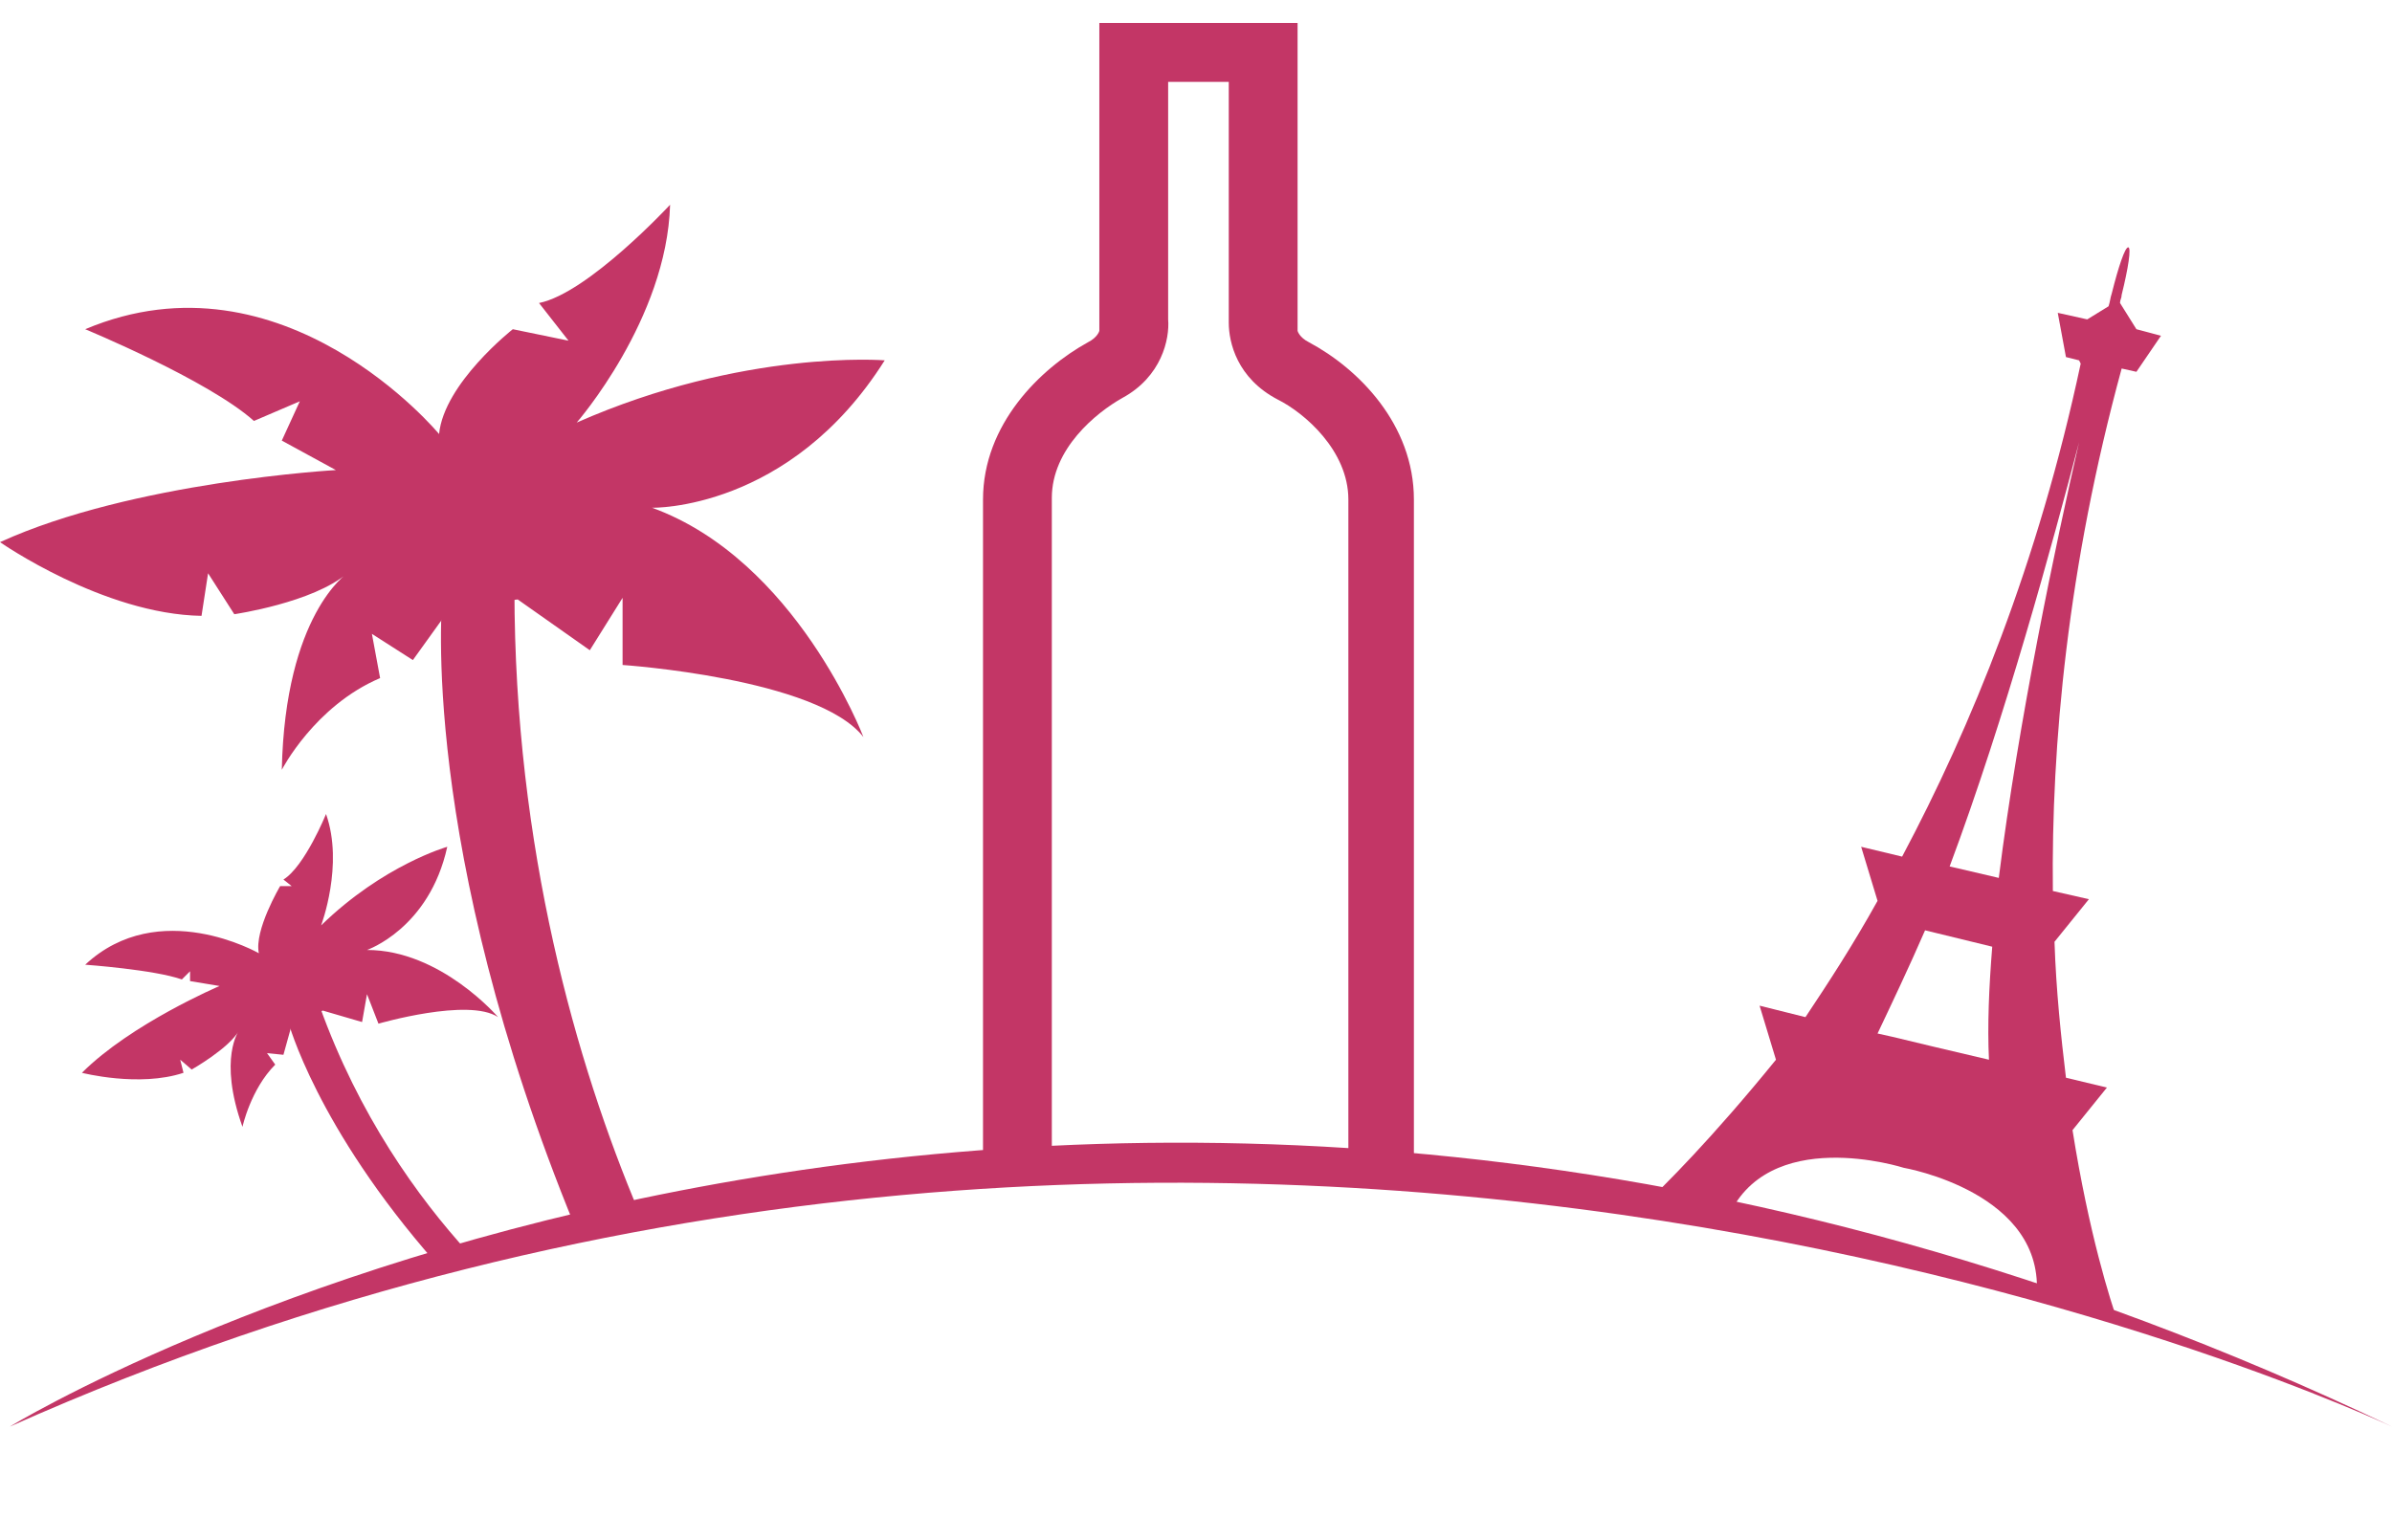
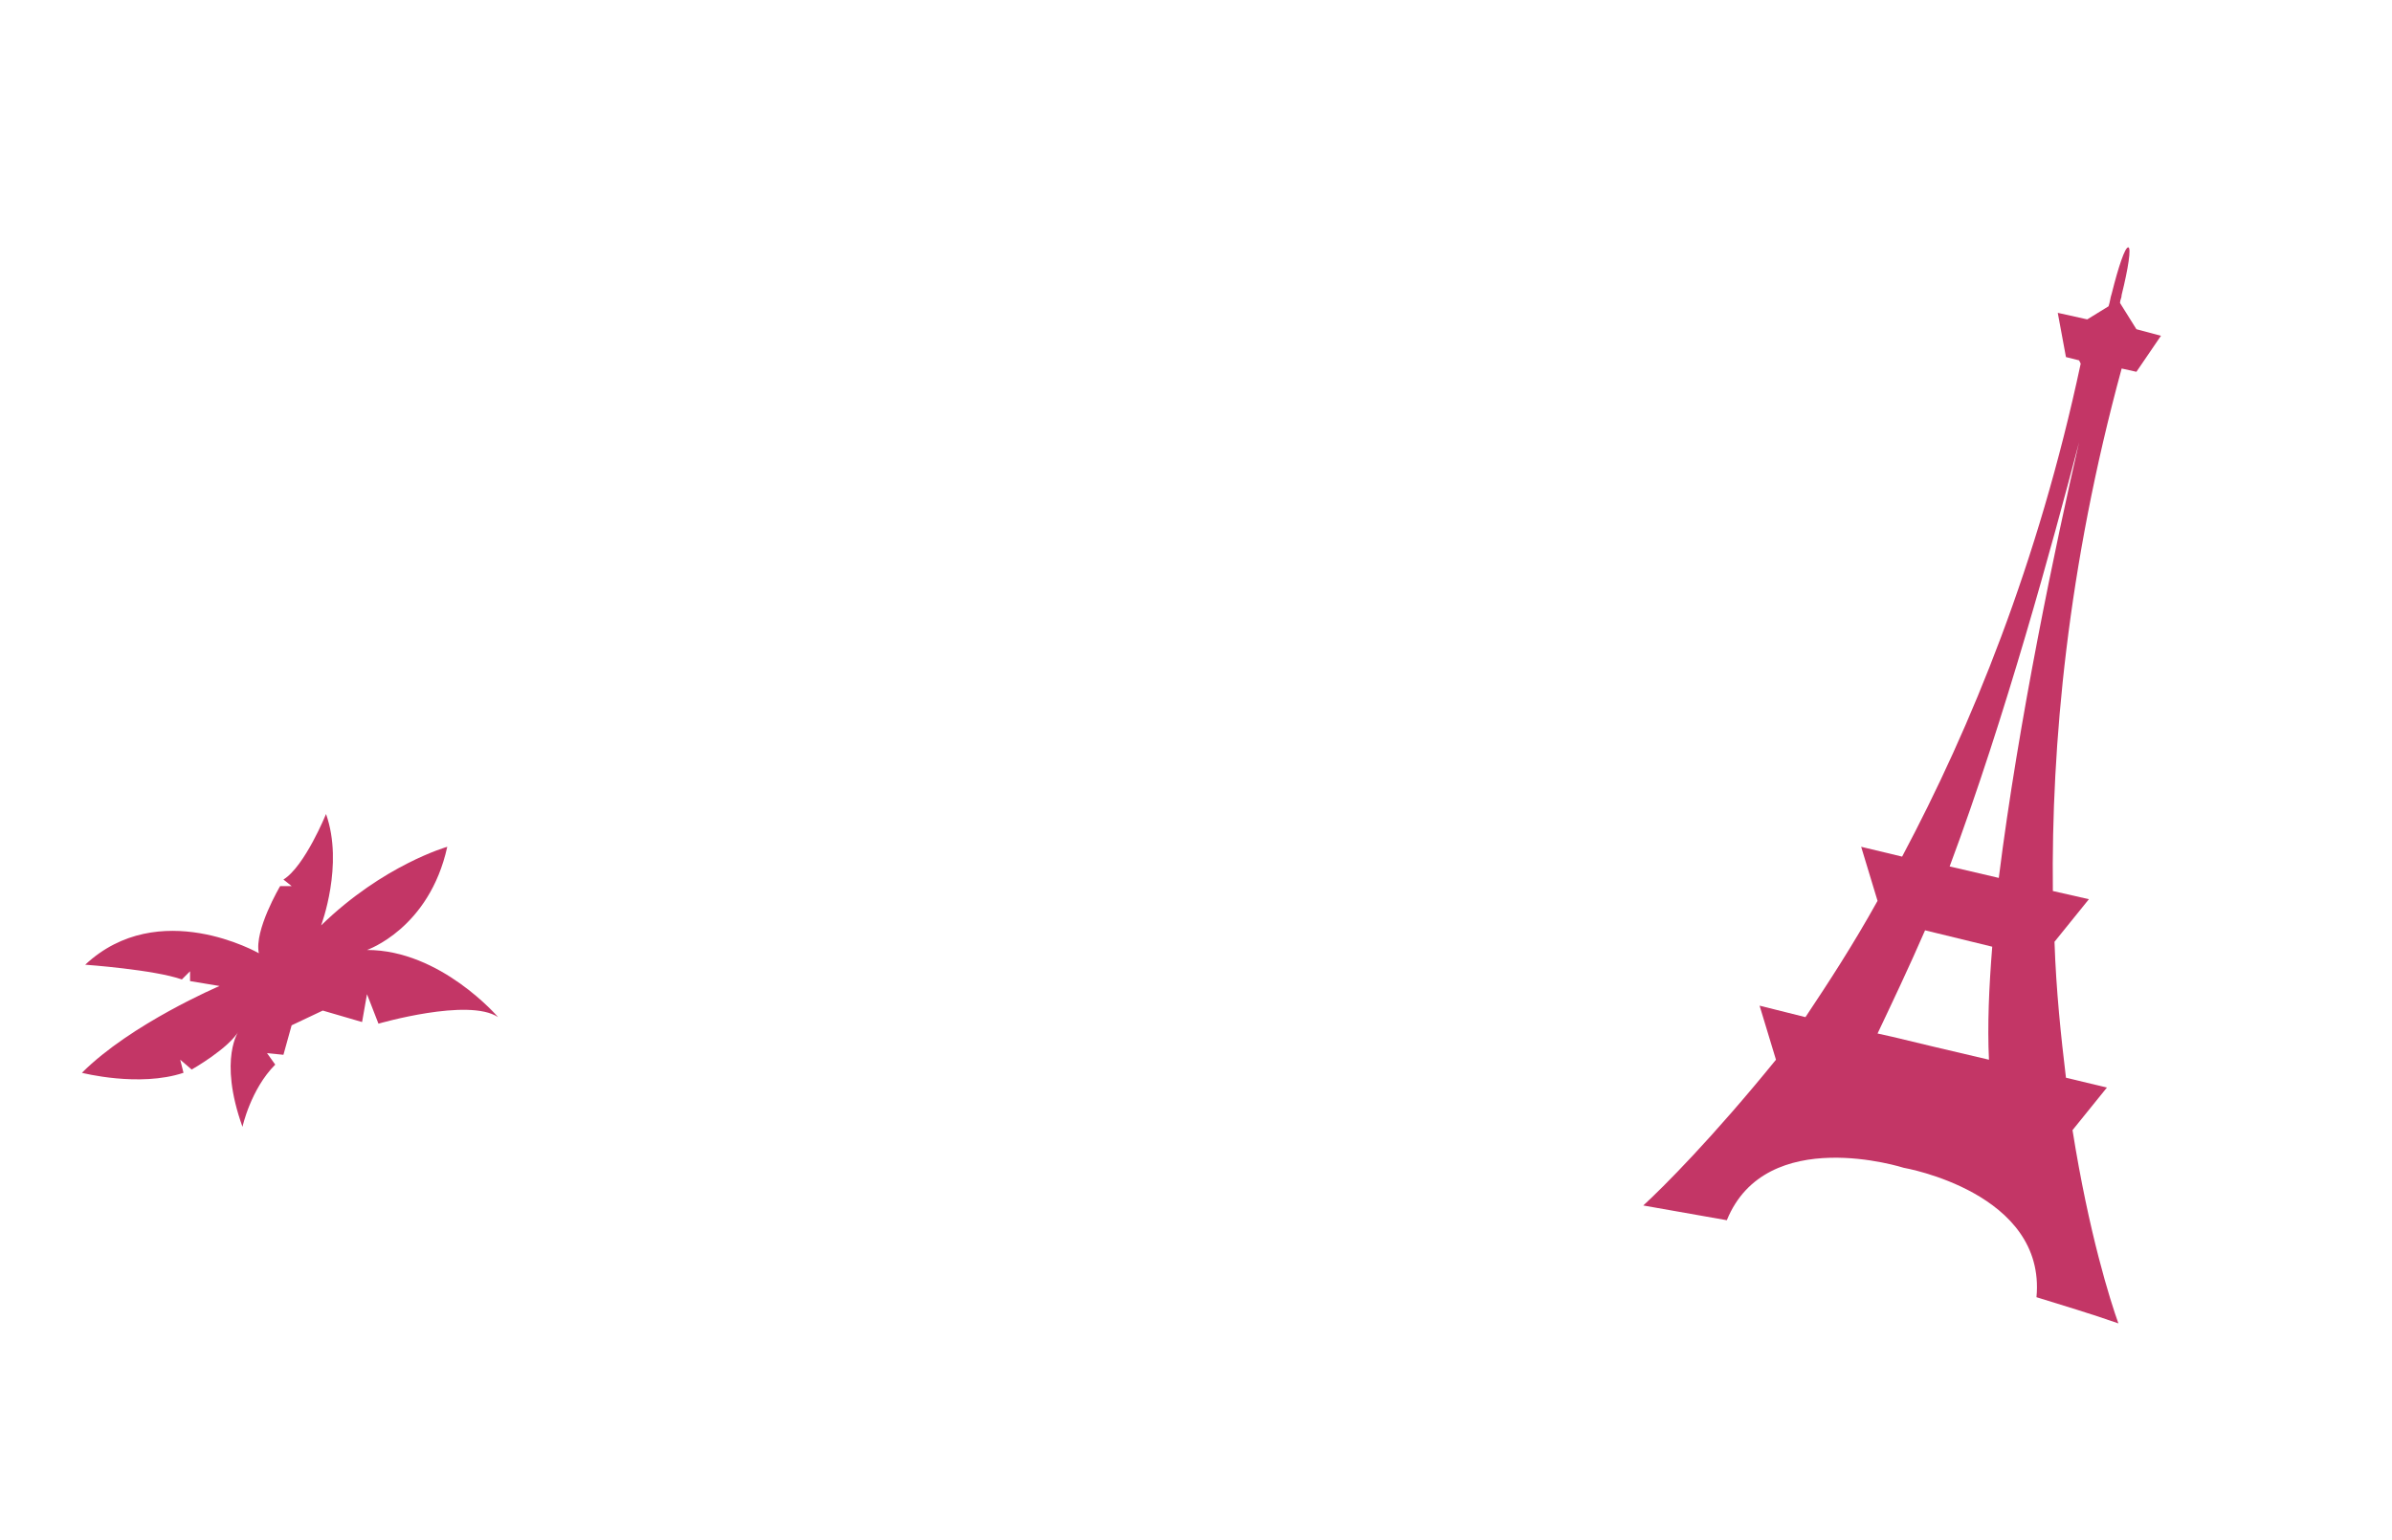
<svg xmlns="http://www.w3.org/2000/svg" version="1.1" id="Calque_1" x="0px" y="0px" viewBox="0 0 146 94" style="enable-background:new 0 0 146 94;" xml:space="preserve">
  <style type="text/css">
	.st0{fill:#C33666;}
</style>
-   <path id="XMLID_23_" class="st0" d="M31.6,36.6l4.4,3.1l2-3.2v4.1c0,0,11.9,0.8,14.7,4.4c0,0-4.1-10.8-12.9-14c0,0,8.4,0.2,14.2-9  c0,0-8.6-0.7-18.8,3.8c0,0,5.5-6.3,5.7-13.3c0,0-5,5.4-8,6l1.8,2.3l-3.4-0.7c0,0-4.2,3.3-4.5,6.4c0,0-9.5-11.5-21.6-6.4  c0,0,7.5,3.1,10.3,5.6l2.8-1.2l-1.1,2.4l3.3,1.8c0,0-12.4,0.7-20.5,4.4c0,0,6.3,4.4,12.3,4.5l0.4-2.6l1.6,2.5c0,0,4.8-0.7,6.9-2.5  c0,0-3.8,2.5-4,12c0,0,2-3.9,6-5.6l-0.5-2.7l2.5,1.6l2.3-3.2L31.6,36.6z" />
  <path id="XMLID_20_" class="st0" d="M19.7,61.7l2.4,0.7l0.3-1.7l0.7,1.8c0,0,5.5-1.6,7.3-0.4c0,0-3.5-4.1-8-4.1c0,0,3.8-1.3,4.9-6.3  c0,0-3.9,1.1-7.7,4.8c0,0,1.4-3.7,0.3-6.8c0,0-1.3,3.2-2.6,4l0.5,0.4l-0.7,0c0,0-1.6,2.7-1.3,4.1c0,0-6.1-3.5-10.6,0.7  c0,0,4.2,0.3,5.9,0.9l0.5-0.5l0,0.6l1.8,0.3c0,0-5.4,2.3-8.4,5.3c0,0,3.5,0.9,6.2,0l-0.2-0.8l0.7,0.6c0,0,2.3-1.3,2.9-2.4  c0,0-1.3,1.7,0.2,5.9c0,0,0.5-2.3,2-3.8l-0.5-0.7l1,0.1l0.5-1.8L19.7,61.7z" />
-   <path id="XMLID_13_" class="st0" d="M64.2,71.5l0-41.1c0-3,2.7-5.2,4.3-6.1c2.4-1.3,2.9-3.6,2.8-4.8l0-14.5H75v14.7  c0,1.2,0.5,3.4,3,4.7c1.6,0.8,4.3,3.1,4.3,6.1l0,41.2c1.3,0.1,2.7,0.2,4,0.3l0-41.5c0-4.6-3.4-8-6.4-9.6c-0.6-0.3-0.7-0.7-0.7-0.7  l0-18.8l-5.9,0l-0.2,0l-6,0l0,18.5l0,0.3c0,0-0.1,0.4-0.7,0.7c-2.9,1.6-6.4,5-6.4,9.6l0,41.3C61.5,71.6,62.9,71.5,64.2,71.5z" />
  <path id="XMLID_11_" class="st0" d="M100.3,73.6c1.7,0.3,3.4,0.6,5.1,0.9c2.4-5.9,10.8-3.2,10.8-3.2s8.7,1.5,8.1,7.9  c1.6,0.5,3.3,1,5,1.6c-0.5-1.4-1.8-5.5-2.8-11.8l2.1-2.6l-2.5-0.6c-0.3-2.5-0.6-5.3-0.7-8.3l2.1-2.6l-2.2-0.5  c-0.1-8.9,0.9-19.8,4.2-31.9l0.9,0.2l1.5-2.2l-1.5-0.4l-1-1.6c0-0.2,0.1-0.3,0.1-0.5c0.4-1.6,0.6-2.9,0.4-2.9c-0.2,0-0.6,1.2-1,2.8  c-0.1,0.3-0.1,0.5-0.2,0.8l-1.3,0.8l-1.8-0.4l0.5,2.7l0.8,0.2l0.1,0.2c-2.6,12.2-6.7,22.2-10.9,30.1l-2.5-0.6l1,3.3  c-1.5,2.7-3,5-4.4,7.1l-2.8-0.7l1,3.3C104.5,69.5,101.5,72.5,100.3,73.6z M126.9,27c-1.4,6.1-3.7,17-4.9,26.6l-3-0.7  C122.4,43.8,125.3,33.1,126.9,27z M117.5,56.8l4.1,1c-0.2,2.5-0.3,4.8-0.2,6.9l-3.4-0.8l-2.5-0.6l-0.9-0.2  C115.5,61.2,116.5,59.1,117.5,56.8z" />
-   <path id="XMLID_8_" class="st0" d="M28.6,76.5c-3.1-3.4-6.7-8.4-9.1-15.1l-1.9,1c0,0,1.7,6.4,9,14.7C27.3,76.9,28,76.7,28.6,76.5z" />
-   <path id="XMLID_5_" class="st0" d="M39,74c-3.8-9-7.6-22.2-7.6-38L27,36.5c0,0-1.5,15,8.1,38.4C36.3,74.6,37.7,74.3,39,74z" />
-   <path id="XMLID_2_" class="st0" d="M0.6,87.1c0,0,63.7-39,145.4,0C145.9,87.1,75.8,53.6,0.6,87.1z" />
</svg>